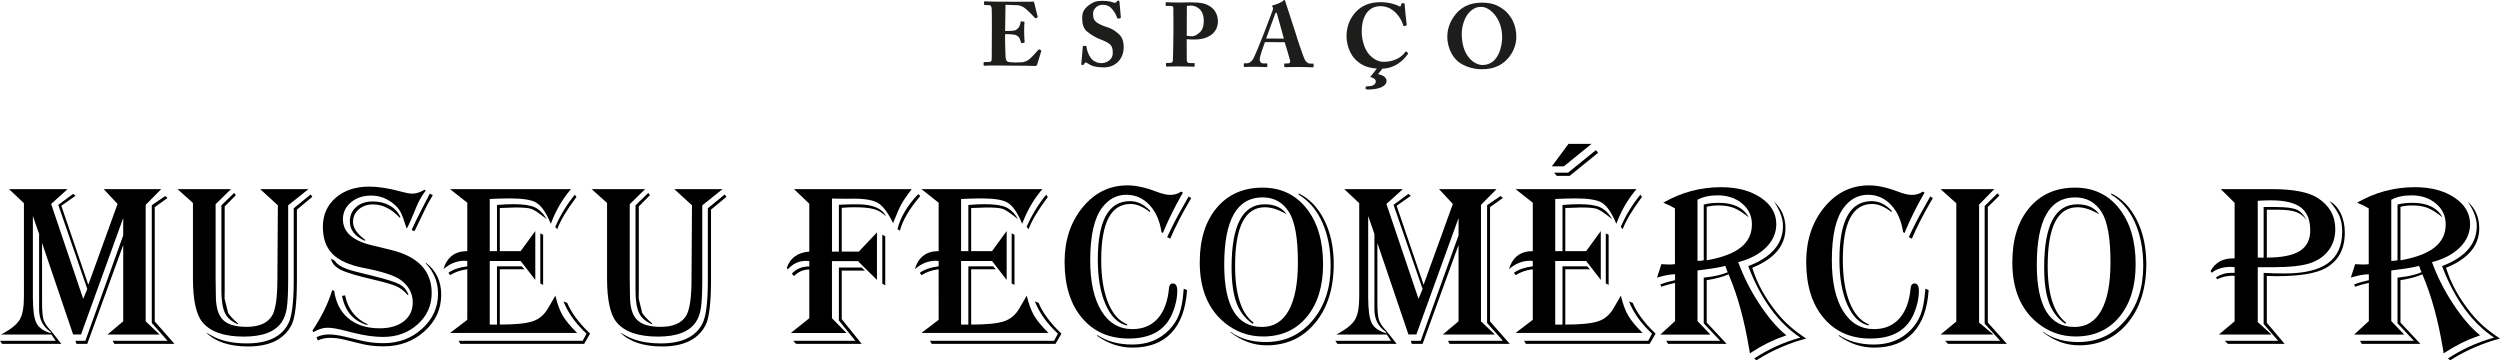
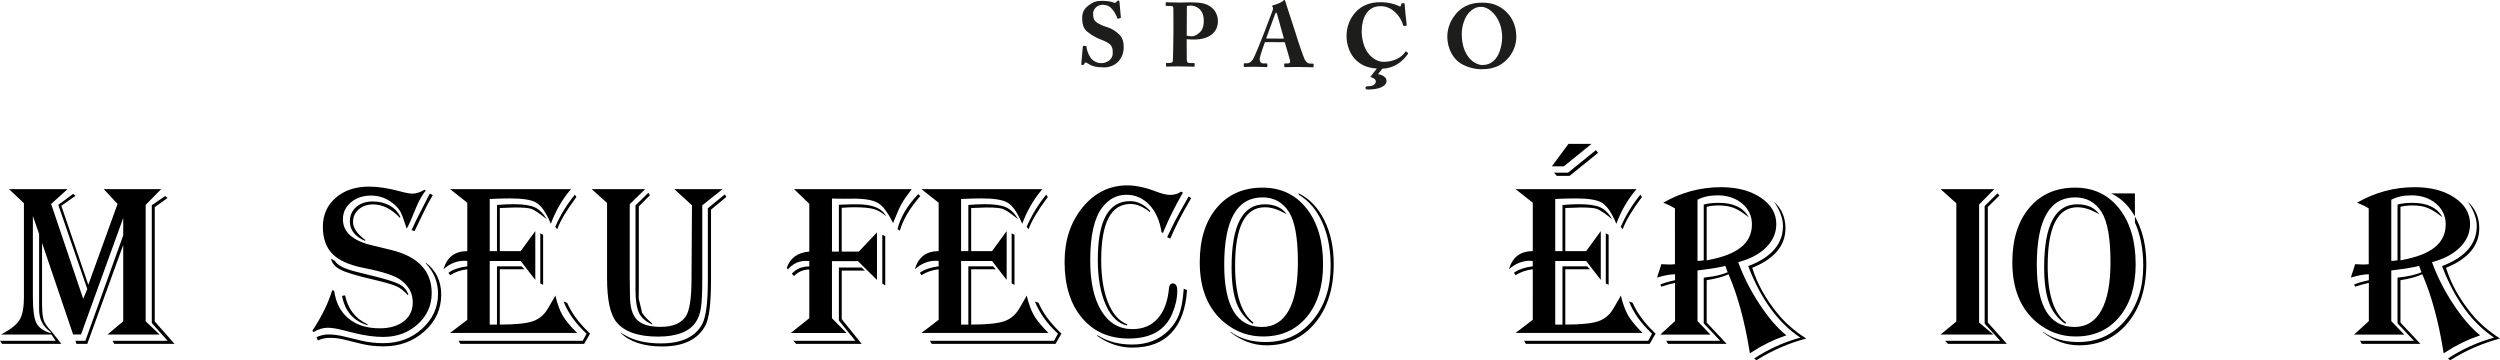
<svg xmlns="http://www.w3.org/2000/svg" version="1.1" id="Camada_1" x="0px" y="0px" width="425.89px" height="61.378px" viewBox="0 0 425.89 61.378" enable-background="new 0 0 425.89 61.378" xml:space="preserve">
  <g>
    <g>
      <path d="M27.462,32.217l-2.646,2.684v19.833l2.375,2.26h-8.883l2.684-2.26V41.737l-6.122,16.841h-1.854l-0.155-0.521h1.68    l6.45-17.961v-2.955l-7.184,19.834h-1.352L7.165,41.39v10.216c0,1.365,0.09,2.331,0.27,2.897s0.605,1.19,1.275,1.873l1.738,2.202    h-10.1L0,58.057h9.482l-0.714-1.063H0.155l0.405-0.213c1.429-0.785,2.372-1.58,2.83-2.385c0.457-0.805,0.686-2.076,0.686-3.814    V34.611l-2.549-2.395h9.984l-2.8,2.53l5.465,16.164l0.695-1.68l-4.944-14.33l2.53-1.873l0.405,0.328l-2.414,1.7l4.597,13.46    l4.982-13.769l-2.356-2.53H27.462z M5.601,36.793V50.66c0,2.124,0.203,3.586,0.608,4.383c0.406,0.799,1.246,1.379,2.52,1.738    l-0.174-0.289c-1.262-0.875-1.893-2.137-1.893-3.785v-1.43V39.864L5.601,36.793z M28.543,33.723l-2.182,1.564v19.467l3.36,3.824    H19.467l-0.271-0.521h9.347l-2.685-3.032V34.959l2.279-1.564L28.543,33.723z" />
-       <path d="M52.548,32.217l-3.457,2.761v12.475c0,2.293-0.074,3.94-0.222,4.945c-0.148,1.004-0.441,1.828-0.879,2.471    c-1.107,1.648-3.257,2.473-6.45,2.473c-3.373,0-5.729-0.824-7.068-2.473c-1.068-1.3-1.603-3.791-1.603-7.473V34.573l-2.626-2.356    h9.115l-2.626,2.568v12.63l0.039,2.974c0,1.919,0.399,3.281,1.197,4.085c0.798,0.806,2.144,1.207,4.036,1.207    c2.086,0,3.521-0.611,4.307-1.835c0.631-0.99,0.946-3.115,0.946-6.373l0.078-12.495l-3.013-2.761H52.548z M53.205,33.53    l-2.626,2.182v11.993c0,3.927-0.309,6.488-0.927,7.686c-1.262,2.422-3.728,3.631-7.396,3.631c-3.167,0-5.549-0.791-7.146-2.375    l0.154,0.077l0.676,0.386c1.584,0.928,3.618,1.391,6.103,1.391c3.553,0,5.909-1.119,7.068-3.359    c0.618-1.211,0.927-3.645,0.927-7.301V35.48l2.877-2.356L53.205,33.53z M40.169,33.259l-1.893,1.912V49.52l-0.019,1.334    l0.599,2.452c0.296,0.489,0.856,1.081,1.68,1.776l0.039,0.174c-1.082-0.438-1.829-1.074-2.24-1.912    c-0.412-0.836-0.618-2.131-0.618-3.881V34.978l2.182-2.124L40.169,33.259z" />
      <path d="M72.537,32.429c-0.669,0.901-1.204,1.841-1.603,2.819c-0.785,1.931-1.307,3.116-1.564,3.554l-0.097,0.115    c-0.052-0.142-0.09-0.251-0.116-0.328c-0.361-1.159-0.657-1.963-0.889-2.414c-0.231-0.451-0.579-0.882-1.042-1.294    c-1.172-1.043-2.504-1.564-3.998-1.564c-1.378,0-2.524,0.383-3.438,1.149c-0.914,0.766-1.371,1.729-1.371,2.887    c0,2.163,1.629,3.637,4.886,4.422l3.264,0.793c4.647,1.119,6.972,3.572,6.972,7.357c0,2.111-0.795,3.885-2.385,5.32    s-3.557,2.153-5.9,2.153c-1.467,0-3.109-0.226-4.924-0.676l-2.26-0.56c-0.914-0.219-1.667-0.328-2.259-0.328    c-0.786,0-1.597,0.25-2.434,0.752l-0.154-0.27c1.596-2.408,2.716-4.699,3.36-6.875l0.348,0.096    c0.271,2.021,1.082,3.593,2.433,4.713c1.352,1.119,3.122,1.68,5.311,1.68c1.725,0,3.096-0.398,4.113-1.197    c1.017-0.798,1.526-1.873,1.526-3.225c0-1.559-0.708-2.846-2.125-3.863c-1.017-0.721-3.103-1.391-6.257-2.008    c-2.434-0.477-4.198-1.268-5.292-2.375c-1.095-1.107-1.642-2.646-1.642-4.616c0-2.034,0.73-3.685,2.192-4.954    c1.461-1.268,3.363-1.902,5.707-1.902c1.506,0,3.264,0.271,5.272,0.812c0.939,0.257,1.635,0.386,2.085,0.386    c0.631,0,1.32-0.219,2.066-0.657L72.537,32.429z M72.537,44.75c1.751,1.326,2.626,3.142,2.626,5.446    c0,2.459-0.953,4.542-2.858,6.247c-1.906,1.707-4.223,2.559-6.953,2.559c-1.391,0-2.646-0.141-3.766-0.424l-3.09-0.754    c-0.721-0.18-1.494-0.27-2.317-0.27c-0.734,0-1.41,0.147-2.028,0.443l-0.231-0.561c0.669-0.309,1.352-0.463,2.047-0.463    c0.772,0,1.654,0.116,2.646,0.348l2.974,0.715c1.184,0.283,2.433,0.425,3.747,0.425c2.575,0,4.767-0.821,6.576-2.462    c1.809-1.643,2.713-3.628,2.713-5.959c0-1.969-0.695-3.694-2.086-5.175V44.75z M56.373,44.055l0.657,0.367    c0.425,0.76,1.667,1.391,3.727,1.893l3.109,0.772c2.111,0.528,3.518,0.981,4.22,1.361c0.701,0.38,1.2,0.956,1.497,1.729    l-0.135,0.077c-0.58-0.669-1.207-1.158-1.883-1.467c-0.676-0.31-1.973-0.689-3.892-1.141c-2.781-0.643-4.648-1.199-5.601-1.67    C57.119,45.507,56.553,44.866,56.373,44.055z M58.787,50.313c0.476,2.316,1.75,3.959,3.824,4.924v0.154    c-2.395-0.695-3.843-2.355-4.345-4.982L58.787,50.313z M68.095,37.083c-1.416-1.506-2.935-2.259-4.558-2.259    c-0.979,0-1.79,0.283-2.433,0.85c-0.644,0.567-0.966,1.288-0.966,2.163c0,0.953,0.65,1.932,1.951,2.936l0.154,0.098l-0.096,0.154    c-1.7-0.76-2.549-1.861-2.549-3.303c0-1.004,0.36-1.822,1.082-2.453c0.721-0.631,1.661-0.946,2.819-0.946    c1.107,0,2.076,0.235,2.907,0.705c0.83,0.47,1.438,1.13,1.825,1.979L68.095,37.083z M73.734,33.24l-0.174,0.29    c-0.528,0.888-0.979,1.738-1.352,2.549c-0.901,1.893-1.41,2.948-1.526,3.167l-0.096,0.135l-0.464-0.192l0.078-0.174    c0.373-0.851,0.914-1.957,1.622-3.322l1.313-2.549l0.097-0.154L73.734,33.24z" />
      <path d="M97.275,32.217l-0.309,0.367c-1.313,1.609-2.356,3.457-3.128,5.542c-0.129-0.296-0.226-0.515-0.29-0.657    c-0.708-1.544-1.468-2.542-2.279-2.993S89.003,33.8,86.905,33.8c-0.965,0-2.125,0.032-3.476,0.097v8.883h1.236v-7.86    c0.979-0.09,1.912-0.135,2.8-0.135c1.635,0,2.839,0.174,3.611,0.521s1.461,1.023,2.066,2.027c-0.18-0.129-0.309-0.225-0.386-0.289    c-1.043-0.824-1.796-1.313-2.259-1.468c-0.464-0.154-1.378-0.231-2.743-0.231c-0.412,0-1.146,0.026-2.201,0.077l-0.406,0.02v7.338    h3.553l2.492-3.418v8.323l-2.492-3.225h-5.272v10.834h1.236v-9.927h4.191l0.502,0.502h-4.21v9.425    c2.626,0,4.493-0.188,5.601-0.561c1.107-0.373,1.976-1.107,2.607-2.201l1.023-1.758c0.039-0.077,0.116-0.219,0.232-0.425    c0.334,1.417,0.75,2.55,1.246,3.399s1.316,1.841,2.462,2.974H76.669l2.936-2.24V45.87c-1.082,0.129-2.06,0.464-2.936,1.005    l-0.271-0.406c0.785-0.566,1.854-0.934,3.206-1.101v-0.907c-0.219-0.025-0.374-0.039-0.463-0.039    c-1.313,0-2.511,0.482-3.592,1.448c0.592-2.06,1.944-3.09,4.056-3.09v-8.246l-2.936-2.317H97.275z M100.52,56.84l-1.004,1.738    H78.427l-0.309-0.521h21.147l0.657-1.217c-1.854-1.713-3.161-3.541-3.92-5.484l0.618,0.23c0.708,1.648,1.905,3.297,3.592,4.945    L100.52,56.84z M92.525,40v8.535l-0.483-0.251v-8.536L92.525,40z M98.203,33.568l-0.135,0.174    c-1.571,2.112-2.62,3.882-3.148,5.311l-0.328-0.405c0.862-1.995,1.976-3.824,3.341-5.484L98.203,33.568z" />
      <path d="M123.095,32.217l-3.457,2.761v12.475c0,2.293-0.074,3.94-0.222,4.945c-0.148,1.004-0.441,1.828-0.879,2.471    c-1.107,1.648-3.257,2.473-6.45,2.473c-3.373,0-5.729-0.824-7.068-2.473c-1.068-1.3-1.603-3.791-1.603-7.473V34.573l-2.626-2.356    h9.115l-2.626,2.568v12.63l0.039,2.974c0,1.919,0.399,3.281,1.197,4.085c0.798,0.806,2.144,1.207,4.036,1.207    c2.086,0,3.521-0.611,4.307-1.835c0.631-0.99,0.946-3.115,0.946-6.373l0.078-12.495l-3.013-2.761H123.095z M123.752,33.53    l-2.626,2.182v11.993c0,3.927-0.309,6.488-0.927,7.686c-1.262,2.422-3.728,3.631-7.396,3.631c-3.167,0-5.549-0.791-7.146-2.375    l0.154,0.077l0.676,0.386c1.584,0.928,3.618,1.391,6.103,1.391c3.553,0,5.909-1.119,7.068-3.359    c0.618-1.211,0.927-3.645,0.927-7.301V35.48l2.877-2.356L123.752,33.53z M110.716,33.259l-1.893,1.912V49.52l-0.019,1.334    l0.599,2.452c0.296,0.489,0.856,1.081,1.68,1.776l0.039,0.174c-1.082-0.438-1.829-1.074-2.24-1.912    c-0.412-0.836-0.618-2.131-0.618-3.881V34.978l2.182-2.124L110.716,33.259z" />
      <path d="M135.262,32.217h20.046c-0.798,1.056-1.368,1.886-1.709,2.491c-0.341,0.605-0.776,1.577-1.304,2.916l-0.154,0.386    c-0.85-1.75-1.69-2.883-2.521-3.398c-0.831-0.515-2.23-0.772-4.2-0.772l-1.101,0.019l-1.873-0.019l-0.715-0.02v9.038h1.178v-7.976    l0.56-0.02c0.798-0.039,1.648-0.058,2.549-0.058c2.626,0,4.268,0.683,4.924,2.047c-0.631-0.605-1.316-1.014-2.057-1.227    s-1.883-0.318-3.428-0.318c-0.554,0-1.243,0.032-2.066,0.096v7.455h2.916l3.09-3.264v8.092l-3.244-3.205h-4.423v9.732l2.472,2.511    h-9.482l3.148-2.511v-8.305c-0.992,0-1.86,0.374-2.607,1.121l-0.367-0.406c0.747-0.823,1.738-1.236,2.974-1.236V44.48    c-0.271-0.026-0.463-0.039-0.579-0.039c-1.198,0-2.234,0.489-3.109,1.467l-0.135-0.309c0.58-1.674,1.854-2.588,3.824-2.742v-8.149    L135.262,32.217z M147.352,46.102h-3.959v8.266l3.399,4.211H135.61l-0.483-0.521h10.583l-2.8-3.457v-9.02h3.882L147.352,46.102z     M150.808,40.27v8.344l-0.502-0.291V39.98L150.808,40.27z M156.776,33.395c-1.841,2.15-3,4.12-3.476,5.91l-0.406-0.271    c0.489-2.021,1.667-4.01,3.534-5.967L156.776,33.395z" />
      <path d="M177.576,32.217l-0.31,0.367c-1.313,1.609-2.355,3.457-3.128,5.542c-0.129-0.296-0.226-0.515-0.29-0.657    c-0.708-1.544-1.468-2.542-2.279-2.993c-0.811-0.451-2.266-0.676-4.364-0.676c-0.966,0-2.124,0.032-3.477,0.097v8.883h1.236v-7.86    c0.979-0.09,1.912-0.135,2.801-0.135c1.635,0,2.839,0.174,3.611,0.521s1.461,1.023,2.066,2.027    c-0.181-0.129-0.31-0.225-0.387-0.289c-1.043-0.824-1.796-1.313-2.26-1.468c-0.463-0.154-1.378-0.231-2.742-0.231    c-0.412,0-1.146,0.026-2.201,0.077l-0.406,0.02v7.338H169l2.491-3.418v8.323L169,44.461h-5.272v10.834h1.236v-9.927h4.19    l0.503,0.502h-4.211v9.425c2.627,0,4.493-0.188,5.601-0.561s1.977-1.107,2.607-2.201l1.023-1.758    c0.039-0.077,0.116-0.219,0.232-0.425c0.334,1.417,0.749,2.55,1.245,3.399c0.495,0.85,1.316,1.841,2.462,2.974h-21.648l2.936-2.24    V45.87c-1.082,0.129-2.06,0.464-2.936,1.005l-0.271-0.406c0.785-0.566,1.854-0.934,3.206-1.101v-0.907    c-0.219-0.025-0.374-0.039-0.463-0.039c-1.313,0-2.511,0.482-3.592,1.448c0.592-2.06,1.944-3.09,4.056-3.09v-8.246l-2.936-2.317    H177.576z M180.82,56.84l-1.004,1.738h-21.089l-0.309-0.521h21.146l0.657-1.217c-1.854-1.713-3.161-3.541-3.921-5.484l0.618,0.23    c0.708,1.648,1.905,3.297,3.592,4.945L180.82,56.84z M172.825,40v8.535l-0.483-0.251v-8.536L172.825,40z M178.502,33.568    l-0.136,0.174c-1.57,2.112-2.62,3.882-3.147,5.311l-0.328-0.405c0.862-1.995,1.976-3.824,3.341-5.484L178.502,33.568z" />
      <path d="M201.522,32.815l-0.213,0.367c-1.158,2.021-2.162,4.042-3.013,6.064l-0.174,0.444l-0.251-0.136    c-0.296-1.957-0.984-3.508-2.066-4.654c-1.081-1.146-2.388-1.719-3.92-1.719c-1.635,0-3,0.715-4.094,2.144    c-1.378,1.777-2.066,4.79-2.066,9.038c0,3.657,0.634,6.521,1.901,8.595c1.269,2.073,3.029,3.108,5.282,3.108    c1.803,0,3.241-0.602,4.316-1.805c1.075-1.204,1.716-2.926,1.922-5.166c0.051-0.541,0.27-0.812,0.656-0.812    c0.502,0,0.753,0.419,0.753,1.255c0,1.25-0.283,2.543-0.85,3.883c-1.197,2.832-3.669,4.248-7.416,4.248    c-3.348,0-6.006-1.175-7.976-3.524s-2.955-5.526-2.955-9.53c0-3.695,1.023-6.791,3.071-9.29c2.047-2.498,4.589-3.747,7.628-3.747    c1.441,0,3.083,0.354,4.925,1.063c0.965,0.374,1.764,0.56,2.395,0.56c0.683,0,1.294-0.187,1.835-0.56L201.522,32.815z     M202.217,49.424c-0.206,3.193-1.098,5.623-2.675,7.29s-3.782,2.501-6.614,2.501c-2.15,0-4.152-0.663-6.006-1.989v-0.154    c1.647,1.081,3.637,1.622,5.967,1.622c2.55,0,4.629-0.817,6.238-2.453c0.785-0.797,1.364-1.692,1.738-2.684    c0.373-0.991,0.624-2.305,0.753-3.939l0.038-0.444L202.217,49.424z M195.921,36.156c-1.172-0.939-2.278-1.41-3.321-1.41    c-3.335,0-5.002,3.18-5.002,9.541c0,2.896,0.386,5.307,1.158,7.232c0.772,1.924,1.86,3.17,3.264,3.736v0.193    c-1.519-0.309-2.732-1.478-3.64-3.506c-0.908-2.027-1.362-4.592-1.362-7.695c0-6.656,1.828-9.984,5.485-9.984    c1.235,0,2.375,0.547,3.418,1.642V36.156z M202.932,33.742l-0.213,0.367c-1.403,2.395-2.523,4.576-3.36,6.547l-0.521-0.252    l0.213-0.482c0.644-1.352,1.21-2.472,1.699-3.359l1.545-2.743l0.193-0.348L202.932,33.742z" />
      <path d="M215.08,31.965c3.129,0,5.63,1.185,7.503,3.554c1.873,2.37,2.81,5.536,2.81,9.501c0,3.747-0.924,6.733-2.771,8.961    s-4.329,3.341-7.444,3.341c-2.459,0-4.648-0.785-6.566-2.355c-2.819-2.318-4.229-5.749-4.229-10.294    c0-3.888,0.966-6.978,2.897-9.27C209.208,33.111,211.809,31.965,215.08,31.965z M215.08,33.626c-4.352,0-6.527,3.824-6.527,11.471    c0,7.068,2.144,10.603,6.431,10.603c1.995,0,3.515-0.937,4.558-2.81s1.564-4.613,1.564-8.218c0-4.081-0.502-6.927-1.507-8.536    C218.542,34.463,217.037,33.626,215.08,33.626z M221.24,32.95c1.842,0.889,3.296,2.408,4.365,4.558    c1.068,2.15,1.603,4.635,1.603,7.455c0,4.146-1.053,7.492-3.157,10.042c-2.105,2.55-4.87,3.823-8.295,3.823    c-2.188,0-4.236-0.74-6.142-2.221v-0.096c1.597,1.172,3.599,1.757,6.007,1.757c3.231,0,5.883-1.217,7.956-3.649    c2.073-2.434,3.109-5.543,3.109-9.328c0-2.82-0.473-5.285-1.419-7.396s-2.289-3.689-4.027-4.731V32.95z M219.212,36.523    l-0.328-0.193c-1.236-0.682-2.369-1.023-3.399-1.023c-3.386,0-5.079,3.328-5.079,9.984c0,4.867,1.05,8.092,3.148,9.676    l-0.174,0.192c-1.288-0.913-2.205-2.114-2.752-3.602c-0.548-1.487-0.821-3.499-0.821-6.035c0-7.146,1.88-10.718,5.64-10.718    C217.159,34.804,218.414,35.377,219.212,36.523z" />
-       <path d="M254.94,32.217l-2.646,2.684v19.833l2.376,2.26h-8.884l2.685-2.26V41.737l-6.122,16.841h-1.854l-0.154-0.521h1.681    l6.45-17.961v-2.955l-7.185,19.834h-1.352l-5.292-15.585v10.216c0,1.365,0.09,2.331,0.271,2.897s0.605,1.19,1.274,1.873    l1.738,2.202h-10.1l-0.348-0.521h9.481l-0.714-1.063h-8.613l0.405-0.213c1.43-0.785,2.372-1.58,2.829-2.385    s0.686-2.076,0.686-3.814V34.611l-2.549-2.395h9.984l-2.801,2.53l5.466,16.164l0.695-1.68l-4.944-14.33l2.53-1.873l0.405,0.328    l-2.414,1.7l4.597,13.46l4.982-13.769l-2.356-2.53H254.94z M233.079,36.793V50.66c0,2.124,0.202,3.586,0.607,4.383    c0.406,0.799,1.246,1.379,2.521,1.738l-0.174-0.289c-1.262-0.875-1.893-2.137-1.893-3.785v-1.43V39.864L233.079,36.793z     M256.021,33.723l-2.183,1.564v19.467l3.36,3.824h-10.255l-0.27-0.521h9.347l-2.685-3.032V34.959l2.279-1.564L256.021,33.723z" />
      <path d="M278.791,32.217l-0.31,0.367c-1.313,1.609-2.355,3.457-3.128,5.542c-0.129-0.296-0.226-0.515-0.29-0.657    c-0.708-1.544-1.468-2.542-2.279-2.993c-0.811-0.451-2.266-0.676-4.364-0.676c-0.966,0-2.124,0.032-3.477,0.097v8.883h1.236v-7.86    c0.979-0.09,1.912-0.135,2.801-0.135c1.635,0,2.839,0.174,3.611,0.521s1.461,1.023,2.066,2.027    c-0.181-0.129-0.31-0.225-0.387-0.289c-1.043-0.824-1.796-1.313-2.26-1.468c-0.463-0.154-1.378-0.231-2.742-0.231    c-0.412,0-1.146,0.026-2.201,0.077l-0.406,0.02v7.338h3.554l2.491-3.418v8.323l-2.491-3.225h-5.272v10.834h1.236v-9.927h4.19    l0.503,0.502h-4.211v9.425c2.627,0,4.493-0.188,5.601-0.561s1.977-1.107,2.607-2.201l1.023-1.758    c0.039-0.077,0.116-0.219,0.232-0.425c0.334,1.417,0.749,2.55,1.245,3.399c0.495,0.85,1.316,1.841,2.462,2.974h-21.648l2.936-2.24    V45.87c-1.082,0.129-2.061,0.464-2.936,1.005l-0.271-0.406c0.785-0.566,1.854-0.934,3.206-1.101v-0.907    c-0.219-0.025-0.374-0.039-0.464-0.039c-1.313,0-2.511,0.482-3.592,1.448c0.592-2.06,1.944-3.09,4.056-3.09v-8.246l-2.936-2.317    H278.791z M282.035,56.84l-1.004,1.738h-21.089l-0.31-0.521h21.146l0.657-1.217c-1.854-1.713-3.161-3.541-3.921-5.484l0.618,0.23    c0.708,1.648,1.905,3.297,3.592,4.945L282.035,56.84z M271.124,24.511l-4.713,3.824h-2.047l2.839-3.824H271.124z M265.195,29.957    l-0.444-0.541h2.375l4.751-3.843l0.367,0.463l-4.848,3.92H265.195z M274.04,40v8.535l-0.483-0.251v-8.536L274.04,40z     M279.717,33.568l-0.136,0.174c-1.57,2.112-2.62,3.882-3.147,5.311l-0.328-0.405c0.862-1.995,1.976-3.824,3.341-5.484    L279.717,33.568z" />
      <path d="M283.347,34.534c3.052-1.764,6.335-2.646,9.85-2.646c2.729,0,4.979,0.592,6.749,1.777    c1.771,1.185,2.656,2.691,2.656,4.519c0,1.494-0.58,2.816-1.738,3.969c-1.159,1.152-2.742,1.986-4.751,2.502    c0.889,2.445,2.096,4.827,3.621,7.145c1.525,2.318,3.055,4.094,4.587,5.33l-0.29,0.097c-1.919,0.657-3.798,1.584-5.64,2.781    l-0.289,0.192l-0.097-0.617c-0.824-4.982-1.977-9.205-3.457-12.669l-0.077-0.192c-0.889,0.412-2.079,0.74-3.572,0.984l-0.155,0.02    v7.223l3.399,3.631h-9.984l-0.31-0.521h9.193l-2.801-2.975v-7.783l0.405-0.058c1.468-0.154,2.697-0.444,3.689-0.868    c-0.078-0.155-0.123-0.252-0.136-0.291l-0.193-0.56c-0.013-0.038-0.045-0.116-0.096-0.231c-0.799,0.231-2.306,0.482-4.52,0.753    l-0.213,0.038v8.613l2.202,2.299h-8.536l2.511-2.299v-6.488l-0.154,0.02c-0.747,0.168-1.423,0.354-2.028,0.561l-0.154,0.057    l-0.174-0.386c0.566-0.219,1.011-0.366,1.333-0.444l1.023-0.251l0.154-0.038v-1.004c-0.76,0-1.706,0.167-2.839,0.502l-0.213,0.076    c0.026-0.18,0.155-0.598,0.387-1.255c0.025-0.052,0.116-0.341,0.271-0.869c0.013-0.038,0.031-0.097,0.058-0.174    c0.579,0.039,1.03,0.058,1.352,0.058c0.348,0,0.67-0.019,0.966-0.058V35.5c-0.592-0.36-1.204-0.663-1.835-0.908L283.347,34.534z     M289.179,34.032v10.41c0.374,0,0.728-0.032,1.063-0.097v-9.501c0.708-0.193,1.558-0.29,2.55-0.29c2.51,0,4.216,0.824,5.117,2.472    c-0.953-0.772-1.79-1.304-2.511-1.593s-1.583-0.435-2.588-0.435c-0.785,0-1.474,0.077-2.066,0.232v9.115l0.213-0.038    c2.536-0.465,4.419-1.195,5.648-2.192c1.229-0.998,1.845-2.295,1.845-3.892c0-1.43-0.554-2.61-1.661-3.544    c-1.107-0.933-2.504-1.4-4.19-1.4C291.246,33.279,290.107,33.53,289.179,34.032z M298.507,45.619    c0.812,2.652,2.247,5.246,4.307,7.783c1.287,1.583,2.916,3.006,4.886,4.268c-2.948,0.785-5.716,1.982-8.304,3.592l-0.174,0.116    l-0.387-0.31c2.459-1.609,5.079-2.793,7.86-3.553c-3.708-2.473-6.624-6.424-8.748-11.857l-0.116-0.328    c3.939-1.494,5.909-3.773,5.909-6.837c0-1.262-0.509-2.639-1.525-4.133c1.3,1.185,1.95,2.69,1.95,4.519    C304.166,41.841,302.28,44.088,298.507,45.619z" />
-       <path d="M327.862,32.815l-0.213,0.367c-1.158,2.021-2.162,4.042-3.013,6.064l-0.174,0.444l-0.251-0.136    c-0.296-1.957-0.984-3.508-2.066-4.654c-1.081-1.146-2.388-1.719-3.92-1.719c-1.635,0-3,0.715-4.094,2.144    c-1.378,1.777-2.066,4.79-2.066,9.038c0,3.657,0.634,6.521,1.901,8.595c1.269,2.073,3.029,3.108,5.282,3.108    c1.803,0,3.241-0.602,4.316-1.805c1.075-1.204,1.716-2.926,1.922-5.166c0.051-0.541,0.27-0.812,0.656-0.812    c0.502,0,0.753,0.419,0.753,1.255c0,1.25-0.283,2.543-0.85,3.883c-1.197,2.832-3.669,4.248-7.416,4.248    c-3.348,0-6.006-1.175-7.976-3.524s-2.955-5.526-2.955-9.53c0-3.695,1.023-6.791,3.071-9.29c2.047-2.498,4.589-3.747,7.628-3.747    c1.441,0,3.083,0.354,4.925,1.063c0.965,0.374,1.764,0.56,2.395,0.56c0.683,0,1.294-0.187,1.835-0.56L327.862,32.815z     M328.557,49.424c-0.206,3.193-1.098,5.623-2.675,7.29s-3.782,2.501-6.614,2.501c-2.15,0-4.152-0.663-6.006-1.989v-0.154    c1.647,1.081,3.637,1.622,5.967,1.622c2.55,0,4.629-0.817,6.238-2.453c0.785-0.797,1.364-1.692,1.738-2.684    c0.373-0.991,0.624-2.305,0.753-3.939l0.038-0.444L328.557,49.424z M322.261,36.156c-1.172-0.939-2.278-1.41-3.321-1.41    c-3.335,0-5.002,3.18-5.002,9.541c0,2.896,0.386,5.307,1.158,7.232c0.772,1.924,1.86,3.17,3.264,3.736v0.193    c-1.519-0.309-2.732-1.478-3.64-3.506c-0.908-2.027-1.362-4.592-1.362-7.695c0-6.656,1.828-9.984,5.485-9.984    c1.235,0,2.375,0.547,3.418,1.642V36.156z M329.272,33.742l-0.213,0.367c-1.403,2.395-2.523,4.576-3.36,6.547l-0.521-0.252    l0.213-0.482c0.644-1.352,1.21-2.472,1.699-3.359l1.545-2.743l0.193-0.348L329.272,33.742z" />
      <path d="M330.585,32.217h9.153l-2.587,2.626v20.104l2.433,2.047h-8.999l2.685-2.221V34.63L330.585,32.217z M340.608,33.317    l-1.97,1.951v19.679l3.245,3.631H331.84l-0.482-0.521h9.386l-2.646-2.916V35.094l2.182-2.163L340.608,33.317z" />
-       <path d="M353.508,31.965c3.129,0,5.63,1.185,7.503,3.554c1.873,2.37,2.81,5.536,2.81,9.501c0,3.747-0.924,6.733-2.771,8.961    s-4.329,3.341-7.444,3.341c-2.459,0-4.648-0.785-6.566-2.355c-2.819-2.318-4.229-5.749-4.229-10.294    c0-3.888,0.966-6.978,2.897-9.27C347.637,33.111,350.238,31.965,353.508,31.965z M353.508,33.626    c-4.352,0-6.527,3.824-6.527,11.471c0,7.068,2.144,10.603,6.431,10.603c1.995,0,3.515-0.937,4.558-2.81s1.564-4.613,1.564-8.218    c0-4.081-0.502-6.927-1.507-8.536C356.971,34.463,355.465,33.626,353.508,33.626z M359.668,32.95    c1.842,0.889,3.296,2.408,4.365,4.558c1.068,2.15,1.603,4.635,1.603,7.455c0,4.146-1.053,7.492-3.157,10.042    c-2.105,2.55-4.87,3.823-8.295,3.823c-2.188,0-4.236-0.74-6.142-2.221v-0.096c1.597,1.172,3.599,1.757,6.007,1.757    c3.231,0,5.883-1.217,7.956-3.649c2.073-2.434,3.109-5.543,3.109-9.328c0-2.82-0.473-5.285-1.419-7.396s-2.289-3.689-4.027-4.731    V32.95z M357.641,36.523l-0.328-0.193c-1.236-0.682-2.369-1.023-3.399-1.023c-3.386,0-5.079,3.328-5.079,9.984    c0,4.867,1.05,8.092,3.148,9.676l-0.174,0.192c-1.288-0.913-2.205-2.114-2.752-3.602c-0.548-1.487-0.821-3.499-0.821-6.035    c0-7.146,1.88-10.718,5.64-10.718C355.587,34.804,356.842,35.377,357.641,36.523z" />
-       <path d="M378.325,32.217h8.671c3.683,0,6.303,0.508,7.86,1.525c1.982,1.274,2.975,3.045,2.975,5.311    c0,1.378-0.38,2.576-1.14,3.592c-0.76,1.018-1.822,1.752-3.187,2.202c-1.365,0.45-3.534,0.676-6.509,0.676h-2.375v9.347    l2.356,2.125h-8.98l2.685-2.26V46.99c-0.154-0.013-0.265-0.02-0.328-0.02c-0.928,0-1.815,0.2-2.665,0.6l-0.174-0.348    c0.862-0.49,1.635-0.734,2.317-0.734h0.695l0.154-0.02v-0.946c-0.297-0.038-0.496-0.058-0.599-0.058    c-1.378,0-2.479,0.335-3.303,1.004l-0.193-0.289c0.785-1.442,2.048-2.164,3.785-2.164h0.31v-9.462L378.325,32.217z     M396.845,34.283c0.785,0.386,1.416,1.065,1.893,2.037c0.477,0.973,0.715,2.076,0.715,3.313c0,2.793-1.082,4.803-3.245,6.025    c-1.635,0.927-4.429,1.391-8.381,1.391c-0.657,0-1.211-0.014-1.661-0.039v7.976l3.032,3.593h-9.676L379,58.057h9.097l-2.473-2.858    v-8.71c1.12,0.064,2.312,0.097,3.573,0.097c3.321,0,5.787-0.586,7.396-1.757c1.609-1.172,2.414-2.969,2.414-5.389    c0-1.004-0.154-1.877-0.464-2.617C398.236,36.083,397.669,35.236,396.845,34.283z M384.621,34.206v9.675h0.251l0.502,0.02    c0.052,0,0.136-0.006,0.251-0.02v-8.613h2.125c1.647,0,2.81,0.145,3.485,0.435c0.676,0.29,1.252,0.891,1.729,1.805    c-0.477-0.656-1.071-1.117-1.786-1.38c-0.715-0.264-1.723-0.396-3.022-0.396h-1.989v8.149c2.55,0,4.419-0.373,5.61-1.119    c1.19-0.747,1.786-1.919,1.786-3.516c0-1.789-0.531-3.09-1.593-3.901c-1.063-0.811-2.771-1.217-5.128-1.217    C386.236,34.128,385.496,34.154,384.621,34.206z" />
+       <path d="M353.508,31.965c3.129,0,5.63,1.185,7.503,3.554c1.873,2.37,2.81,5.536,2.81,9.501c0,3.747-0.924,6.733-2.771,8.961    s-4.329,3.341-7.444,3.341c-2.459,0-4.648-0.785-6.566-2.355c-2.819-2.318-4.229-5.749-4.229-10.294    c0-3.888,0.966-6.978,2.897-9.27C347.637,33.111,350.238,31.965,353.508,31.965z M353.508,33.626    c-4.352,0-6.527,3.824-6.527,11.471c0,7.068,2.144,10.603,6.431,10.603c1.995,0,3.515-0.937,4.558-2.81s1.564-4.613,1.564-8.218    c0-4.081-0.502-6.927-1.507-8.536C356.971,34.463,355.465,33.626,353.508,33.626z M359.668,32.95    c1.842,0.889,3.296,2.408,4.365,4.558c1.068,2.15,1.603,4.635,1.603,7.455c0,4.146-1.053,7.492-3.157,10.042    c-2.105,2.55-4.87,3.823-8.295,3.823c-2.188,0-4.236-0.74-6.142-2.221v-0.096c1.597,1.172,3.599,1.757,6.007,1.757    c3.231,0,5.883-1.217,7.956-3.649c2.073-2.434,3.109-5.543,3.109-9.328c0-2.82-0.473-5.285-1.419-7.396V32.95z M357.641,36.523l-0.328-0.193c-1.236-0.682-2.369-1.023-3.399-1.023c-3.386,0-5.079,3.328-5.079,9.984    c0,4.867,1.05,8.092,3.148,9.676l-0.174,0.192c-1.288-0.913-2.205-2.114-2.752-3.602c-0.548-1.487-0.821-3.499-0.821-6.035    c0-7.146,1.88-10.718,5.64-10.718C355.587,34.804,356.842,35.377,357.641,36.523z" />
      <path d="M401.538,34.534c3.052-1.764,6.335-2.646,9.85-2.646c2.729,0,4.979,0.592,6.749,1.777    c1.771,1.185,2.656,2.691,2.656,4.519c0,1.494-0.58,2.816-1.738,3.969c-1.159,1.152-2.742,1.986-4.751,2.502    c0.889,2.445,2.096,4.827,3.621,7.145c1.525,2.318,3.055,4.094,4.587,5.33l-0.29,0.097c-1.919,0.657-3.798,1.584-5.64,2.781    l-0.289,0.192l-0.097-0.617c-0.824-4.982-1.977-9.205-3.457-12.669l-0.077-0.192c-0.889,0.412-2.079,0.74-3.572,0.984l-0.155,0.02    v7.223l3.399,3.631h-9.984l-0.31-0.521h9.193l-2.801-2.975v-7.783l0.405-0.058c1.468-0.154,2.697-0.444,3.689-0.868    c-0.078-0.155-0.123-0.252-0.136-0.291l-0.193-0.56c-0.013-0.038-0.045-0.116-0.096-0.231c-0.799,0.231-2.306,0.482-4.52,0.753    l-0.213,0.038v8.613l2.202,2.299h-8.536l2.511-2.299v-6.488l-0.154,0.02c-0.747,0.168-1.423,0.354-2.028,0.561l-0.154,0.057    l-0.174-0.386c0.566-0.219,1.011-0.366,1.333-0.444l1.023-0.251l0.154-0.038v-1.004c-0.76,0-1.706,0.167-2.839,0.502l-0.213,0.076    c0.026-0.18,0.155-0.598,0.387-1.255c0.025-0.052,0.116-0.341,0.271-0.869c0.013-0.038,0.031-0.097,0.058-0.174    c0.579,0.039,1.03,0.058,1.352,0.058c0.348,0,0.67-0.019,0.966-0.058V35.5c-0.592-0.36-1.204-0.663-1.835-0.908L401.538,34.534z     M407.37,34.032v10.41c0.374,0,0.728-0.032,1.063-0.097v-9.501c0.708-0.193,1.558-0.29,2.55-0.29c2.51,0,4.216,0.824,5.117,2.472    c-0.953-0.772-1.79-1.304-2.511-1.593s-1.583-0.435-2.588-0.435c-0.785,0-1.474,0.077-2.066,0.232v9.115l0.213-0.038    c2.536-0.465,4.419-1.195,5.648-2.192c1.229-0.998,1.845-2.295,1.845-3.892c0-1.43-0.554-2.61-1.661-3.544    c-1.107-0.933-2.504-1.4-4.19-1.4C409.436,33.279,408.297,33.53,407.37,34.032z M416.698,45.619    c0.812,2.652,2.247,5.246,4.307,7.783c1.287,1.583,2.916,3.006,4.886,4.268c-2.948,0.785-5.716,1.982-8.304,3.592l-0.174,0.116    l-0.387-0.31c2.459-1.609,5.079-2.793,7.86-3.553c-3.708-2.473-6.624-6.424-8.748-11.857l-0.116-0.328    c3.939-1.494,5.909-3.773,5.909-6.837c0-1.262-0.509-2.639-1.525-4.133c1.3,1.185,1.95,2.69,1.95,4.519    C422.356,41.841,420.47,44.088,416.698,45.619z" />
    </g>
  </g>
  <g>
-     <path fill="#1D1D1B" d="M171.229,5.284c0.707,0.004,1.383-0.039,1.568-0.085c0.261-0.061,0.478-0.196,0.709-0.472   c0.17-0.229,0.356-0.66,0.358-0.952c0-0.107,0.046-0.138,0.123-0.138l0.415,0.049c0.077,0.016,0.138,0.031,0.123,0.124   c-0.048,0.261-0.052,1.06-0.054,1.598c-0.003,0.691,0.055,1.429,0.083,1.752c0.015,0.092-0.046,0.107-0.124,0.121l-0.369,0.076   c-0.062,0.015-0.092-0.017-0.122-0.124c-0.06-0.245-0.212-0.6-0.304-0.785c-0.167-0.292-0.535-0.494-0.842-0.542   c-0.415-0.063-0.891-0.096-1.567-0.1l-0.005,0.922c-0.004,0.829,0.066,2.32,0.065,2.597c-0.004,0.799,0.164,1.076,0.363,1.17   c0.23,0.093,0.521,0.14,1.29,0.144c0.261,0.001,0.907-0.01,1.23-0.04c0.307-0.028,0.769-0.181,1.17-0.501   c0.401-0.321,1.266-1.27,1.575-1.637c0.062-0.062,0.108-0.076,0.154-0.045l0.26,0.154c0.062,0.031,0.077,0.077,0.061,0.123   l-0.703,2.317c-0.047,0.139-0.155,0.229-0.339,0.229c-0.077,0-0.415-0.018-1.398-0.037c-0.999-0.005-2.627-0.028-5.286-0.041   c-0.569-0.003-0.999,0.011-1.306,0.009c-0.323,0.014-0.522,0.028-0.661,0.027c-0.108-0.001-0.139-0.047-0.138-0.17l0.002-0.322   c0-0.093,0.047-0.139,0.154-0.138l0.461,0.002c0.707,0.004,0.769-0.104,0.771-0.642l0.025-5.146   c0.006-1.275-0.016-3.165-0.03-3.318c-0.059-0.492-0.212-0.601-0.627-0.603l-0.599-0.003c-0.062-0.001-0.077-0.047-0.077-0.154   l0.002-0.369c0-0.046,0.016-0.107,0.108-0.106c0.338,0.002,0.875,0.05,2.274,0.057l5.393,0.011   c0.246,0.001,0.538-0.027,0.615-0.027c0.077,0.001,0.108,0.031,0.123,0.078c0.061,0.215,0.557,2.322,0.618,2.477   c0.03,0.076,0.03,0.107-0.047,0.153l-0.247,0.122c-0.062,0.029-0.138,0.015-0.184-0.063c-0.077-0.124-1.453-1.514-1.805-1.729   c-0.321-0.202-0.751-0.403-1.166-0.421l-2.028-0.071L171.229,5.284z" />
    <path fill="#1D1D1B" d="M184.99,7.841c0.062,0,0.107,0.016,0.107,0.124c0.028,0.475,0.24,1.137,0.606,1.738   c0.442,0.708,1.194,1.05,1.931,1.053c0.738,0.004,1.923-0.481,1.929-1.695c0.006-1.274-0.238-1.645-2.231-2.407   c-0.46-0.172-1.441-0.667-2.222-1.347c-0.535-0.479-0.762-1.295-0.757-2.187c0.004-0.938,0.238-1.566,1.164-2.253   c0.694-0.52,1.279-0.731,2.216-0.727c1.122,0.005,1.719,0.192,2.042,0.317c0.153,0.063,0.261,0.031,0.354-0.075l0.201-0.198   c0.062-0.062,0.139-0.093,0.231-0.092c0.107,0,0.137,0.169,0.152,0.263l0.233,2.628c0,0.062-0.031,0.077-0.077,0.092l-0.338,0.106   c-0.077,0.029-0.154-0.001-0.2-0.108c-0.167-0.447-0.425-1.047-0.945-1.604c-0.381-0.432-0.841-0.649-1.533-0.653   c-1.152-0.006-1.633,0.991-1.635,1.391c-0.002,0.568,0.01,1.029,0.393,1.416c0.397,0.417,1.271,0.789,2.023,1.008   c0.736,0.22,1.333,0.606,1.961,1.178c0.596,0.541,0.839,1.218,0.834,2.294c-0.009,1.873-1.354,3.389-3.381,3.378   c-1.383-0.006-2.104-0.24-2.748-0.674c-0.184-0.123-0.275-0.171-0.353-0.171c-0.092,0-0.154,0.106-0.247,0.261   c-0.093,0.168-0.169,0.184-0.277,0.183c-0.169,0-0.23-0.078-0.214-0.247l0.26-2.917c0.016-0.107,0.062-0.107,0.124-0.107   L184.99,7.841z" />
    <path fill="#1D1D1B" d="M202.162,7.248c-0.003,0.723,0.001,2.812,0.016,2.996c0.028,0.338,0.182,0.492,0.428,0.493l0.784,0.004   c0.107,0.001,0.122,0.047,0.122,0.108l-0.002,0.399c0,0.077-0.016,0.123-0.139,0.122c-0.215-0.001-0.691-0.049-2.489-0.058   c-1.352-0.007-1.951,0.036-2.12,0.035c-0.108-0.001-0.123-0.047-0.123-0.108l0.002-0.415c0-0.076,0.016-0.107,0.093-0.106   l0.399,0.002c0.522,0.002,0.63-0.074,0.678-0.458c0.016-0.153,0.074-2.549,0.083-4.331l0.008-1.767   c0.005-1.015-0.002-2.629-0.017-2.813c-0.029-0.308-0.183-0.339-0.49-0.34l-0.722-0.004c-0.077,0-0.092-0.031-0.092-0.123   l0.002-0.399c0-0.077,0.016-0.107,0.093-0.107c0.169,0.001,0.722,0.05,2.336,0.058c0.276,0.001,1.183-0.04,1.69-0.038   c1.89,0.01,2.796,0.167,3.684,0.863c0.643,0.495,1.099,1.373,1.094,2.387c-0.009,1.844-1.49,3.097-4.071,3.084   c-0.477-0.002-0.83-0.019-1.245-0.052L202.162,7.248z M202.167,6.081c0.338,0.078,0.691,0.095,0.937,0.097   c0.477,0.002,1.247-0.486,1.588-1.022c0.31-0.475,0.374-1.059,0.376-1.627c0.01-2.12-1.524-2.573-2.154-2.577   c-0.261-0.001-0.446,0.014-0.723,0.074L202.167,6.081z" />
    <path fill="#1D1D1B" d="M215.489,7.175c-0.125,0.322-0.888,2.423-0.891,2.914c-0.001,0.338,0.136,0.708,0.597,0.71l0.538,0.003   c0.153,0.001,0.168,0.063,0.168,0.124l-0.002,0.338c0,0.123-0.016,0.168-0.139,0.168c-0.199-0.001-0.83-0.05-2.09-0.057   c-1.121-0.005-1.459,0.039-1.675,0.038c-0.092,0-0.107-0.092-0.106-0.199l0.001-0.292c0-0.093,0.016-0.139,0.108-0.139l0.399,0.002   c0.369,0.002,0.739-0.211,1.048-0.671c0.217-0.322,1.321-2.988,1.834-4.339c0.124-0.307,1.385-3.604,1.525-4.018   c0.047-0.154,0.125-0.354,0.019-0.522c-0.047-0.062-0.108-0.14-0.107-0.201c0-0.046,0.031-0.106,0.154-0.138   c0.492-0.104,1.493-0.499,1.726-0.759c0.077-0.077,0.123-0.139,0.2-0.138c0.092,0,0.122,0.093,0.168,0.263   c0.287,0.969,1.469,4.416,1.756,5.401c0.348,1.2,1.333,4.062,1.546,4.478c0.258,0.509,0.656,0.695,0.887,0.696l0.522,0.002   c0.093,0.001,0.108,0.063,0.108,0.14l-0.002,0.292c0,0.092-0.017,0.199-0.14,0.198c-0.292-0.001-0.614-0.049-2.581-0.059   c-1.275-0.006-1.813,0.037-2.121,0.036c-0.153-0.001-0.168-0.093-0.168-0.2l0.002-0.292c0-0.077,0.016-0.139,0.092-0.139   l0.431,0.003c0.415,0.002,0.555-0.151,0.464-0.551c-0.136-0.555-0.725-2.523-0.907-3.077L215.489,7.175z M218.718,6.576   c-0.135-0.462-1.026-3.693-1.132-4.077c-0.061-0.231-0.091-0.339-0.168-0.339c-0.092-0.001-0.138,0.061-0.186,0.198   c-0.077,0.2-1.416,3.819-1.541,4.202L218.718,6.576z" />
    <path fill="#1D1D1B" d="M239.841,9.014c0.046,0.03,0.06,0.092-0.001,0.185c-0.867,1.24-2.302,2.447-4.347,2.498l-0.741,0.935   c0.998,0.174,1.456,0.637,1.454,1.159c-0.005,0.968-1.437,1.469-3.204,1.46c-0.322-0.002-0.383-0.141-0.382-0.31   c0.001-0.215,0.231-0.261,0.615-0.259c0.507,0.003,1.14-0.271,1.142-0.808c0.002-0.354-0.397-0.633-0.949-0.758l1.129-1.438   c-1.721-0.117-2.655-0.629-3.513-1.401c-1.132-1.019-1.661-2.787-1.654-4.109c0.008-1.582,0.522-3.01,1.603-4.156   c0.881-0.933,2.16-1.649,4.219-1.639c1.398,0.007,2.549,0.365,3.086,0.66c0.214,0.108,0.291,0.094,0.322-0.014l0.125-0.384   c0.031-0.092,0.062-0.092,0.292-0.091s0.262,0.032,0.261,0.247c-0.002,0.292,0.262,2.906,0.337,3.367   c0.014,0.107-0.001,0.185-0.078,0.2l-0.338,0.09c-0.078,0.029-0.139-0.032-0.185-0.17c-0.166-0.616-0.577-1.401-1.219-2.065   c-0.657-0.647-1.47-1.16-2.638-1.165c-2.243-0.012-3.206,2.028-3.201,4.303c-0.005,0.968,0.263,2.858,1.348,4.016   c0.994,1.035,1.869,1.161,2.392,1.164c1.751,0.008,3.062-0.784,3.634-1.626c0.078-0.123,0.154-0.185,0.231-0.122L239.841,9.014z" />
    <path fill="#1D1D1B" d="M248.796,10.778c-1.088-0.666-2.247-2.33-2.236-4.573c0.005-0.938,0.258-2.396,1.448-3.819   c1.359-1.638,3.097-1.937,4.479-1.93c1.275,0.006,2.458,0.212,3.743,1.232c1.163,0.928,2.093,2.483,2.083,4.604   c-0.006,1.121-0.365,2.287-1.169,3.358c-1.006,1.24-2.315,2.155-4.743,2.144C251.341,11.79,250.006,11.537,248.796,10.778z    M255.901,6.404c0.017-3.365-2.188-5.22-3.478-5.226c-0.308-0.002-1.076-0.083-2.017,0.819c-0.91,0.855-1.379,2.467-1.386,3.728   c-0.019,3.933,2.232,5.341,3.508,5.348C255.372,11.087,255.895,7.664,255.901,6.404z" />
  </g>
</svg>